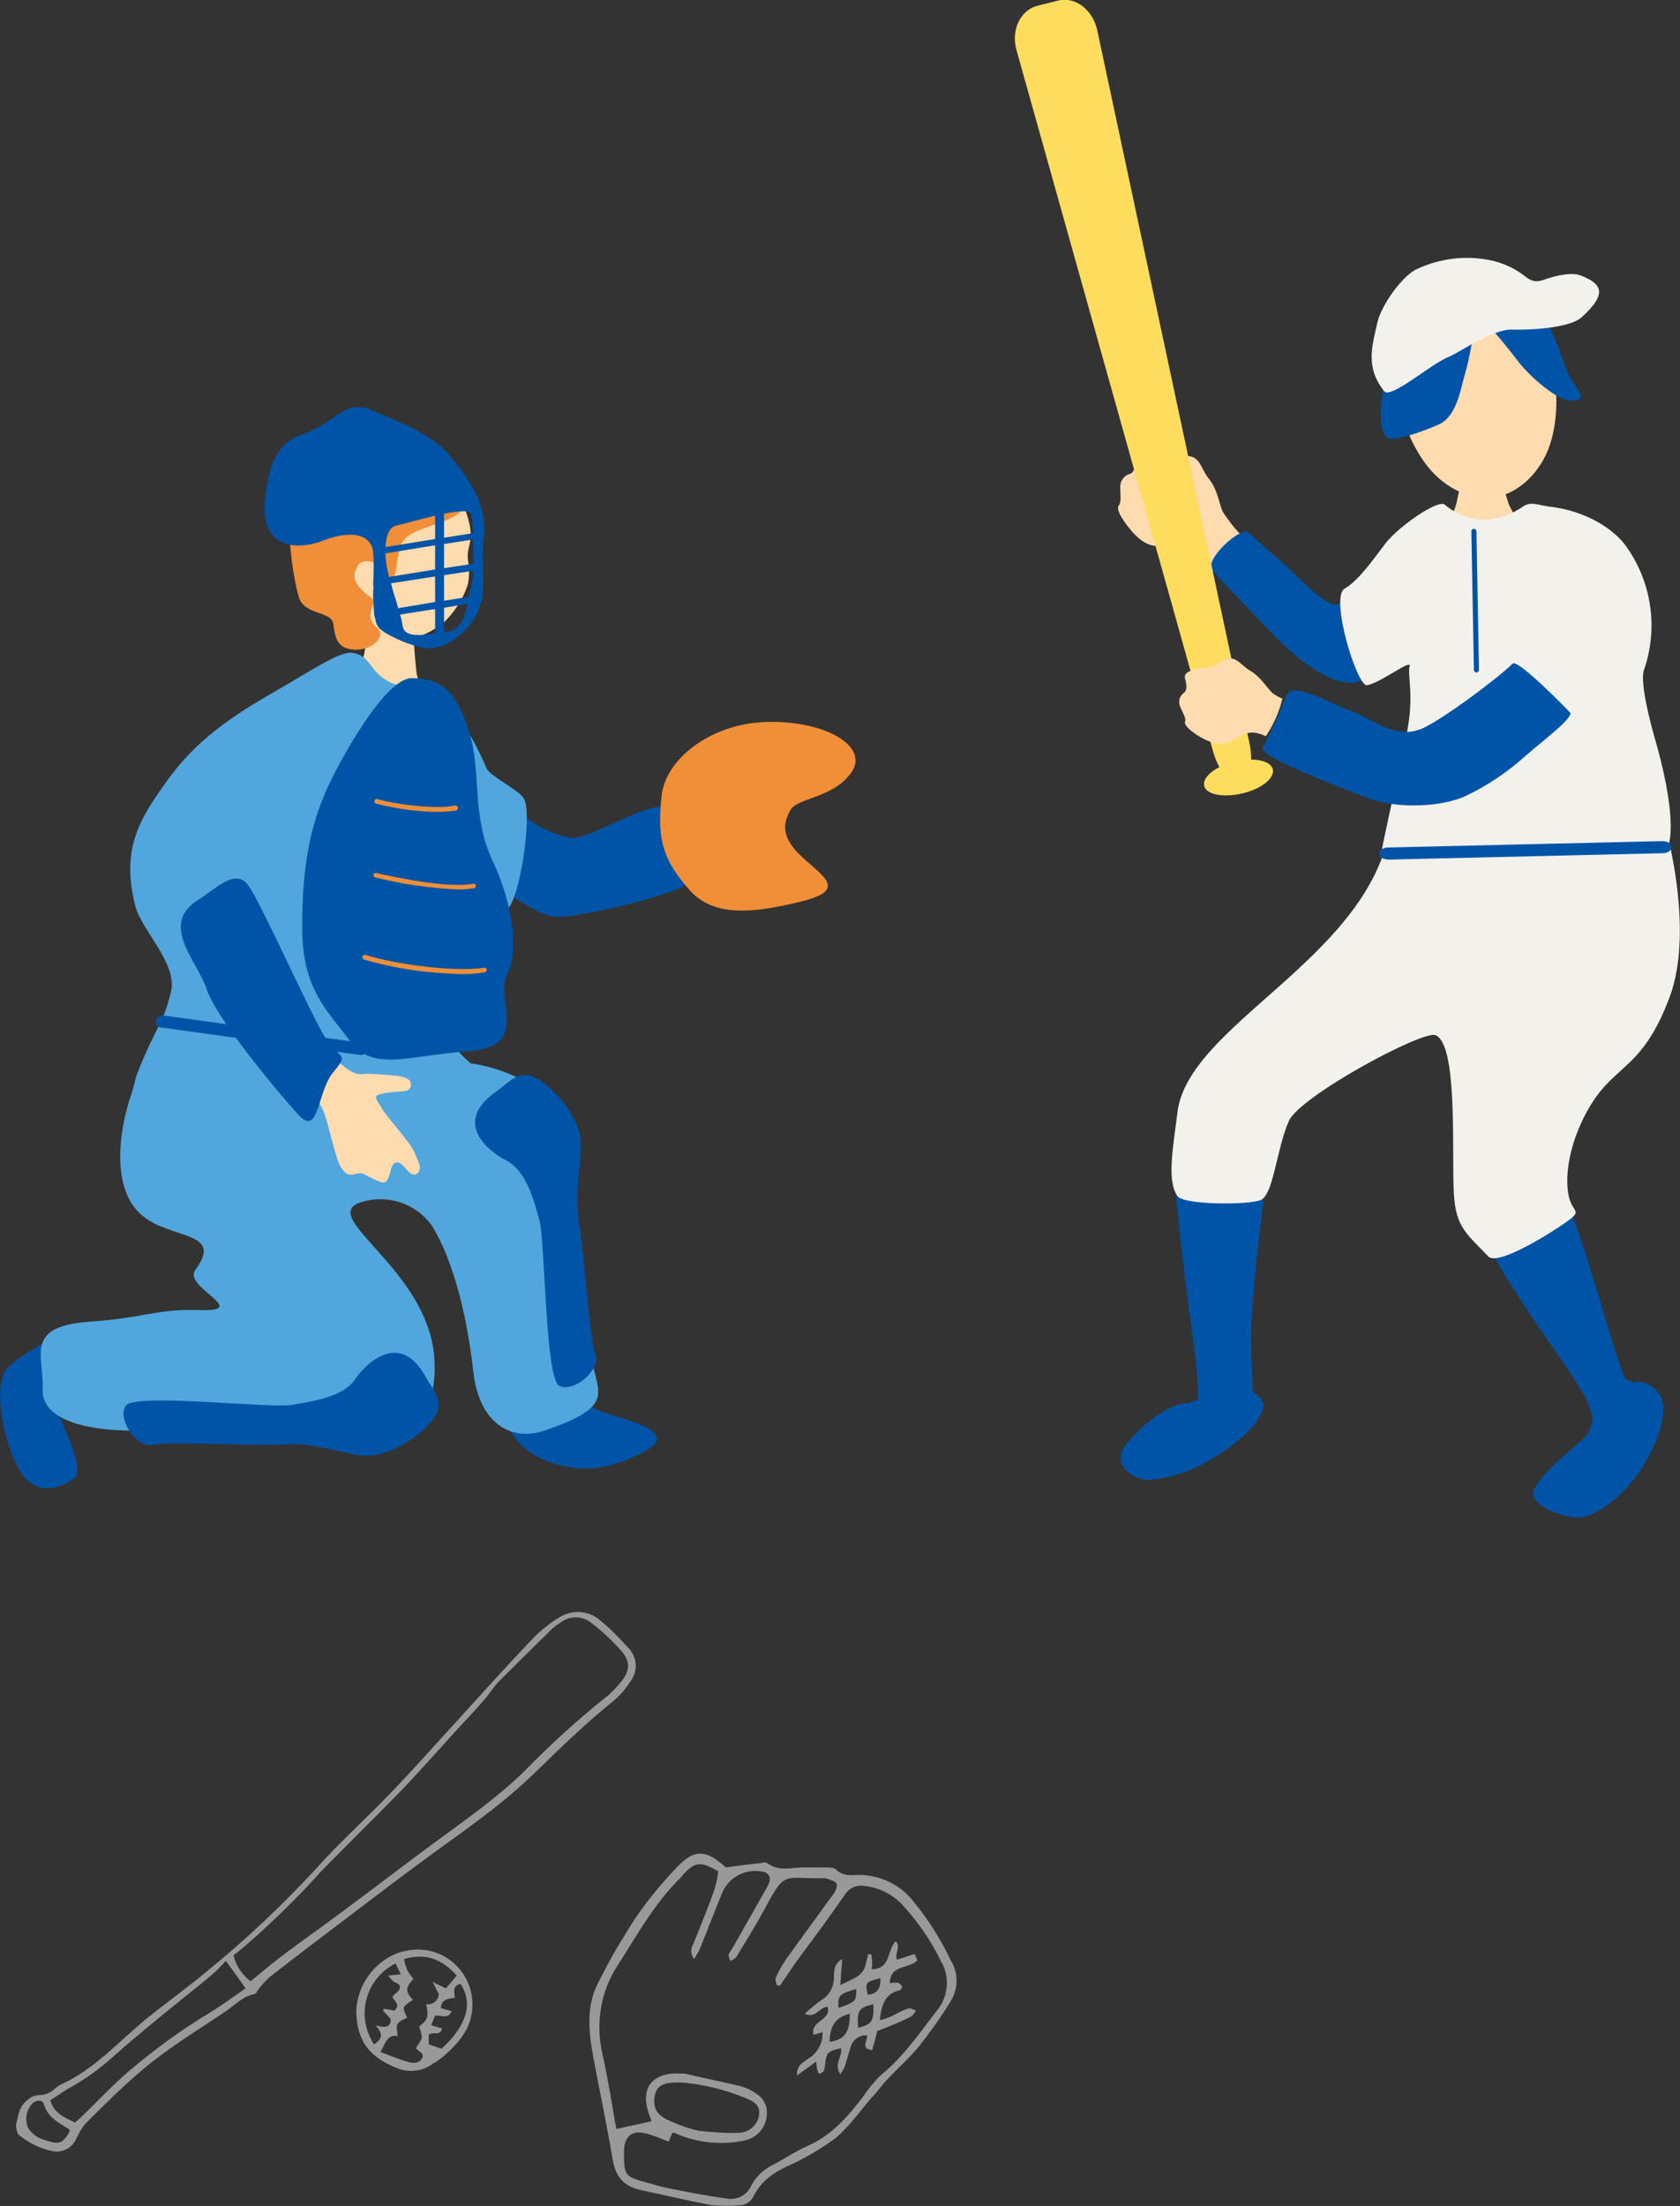
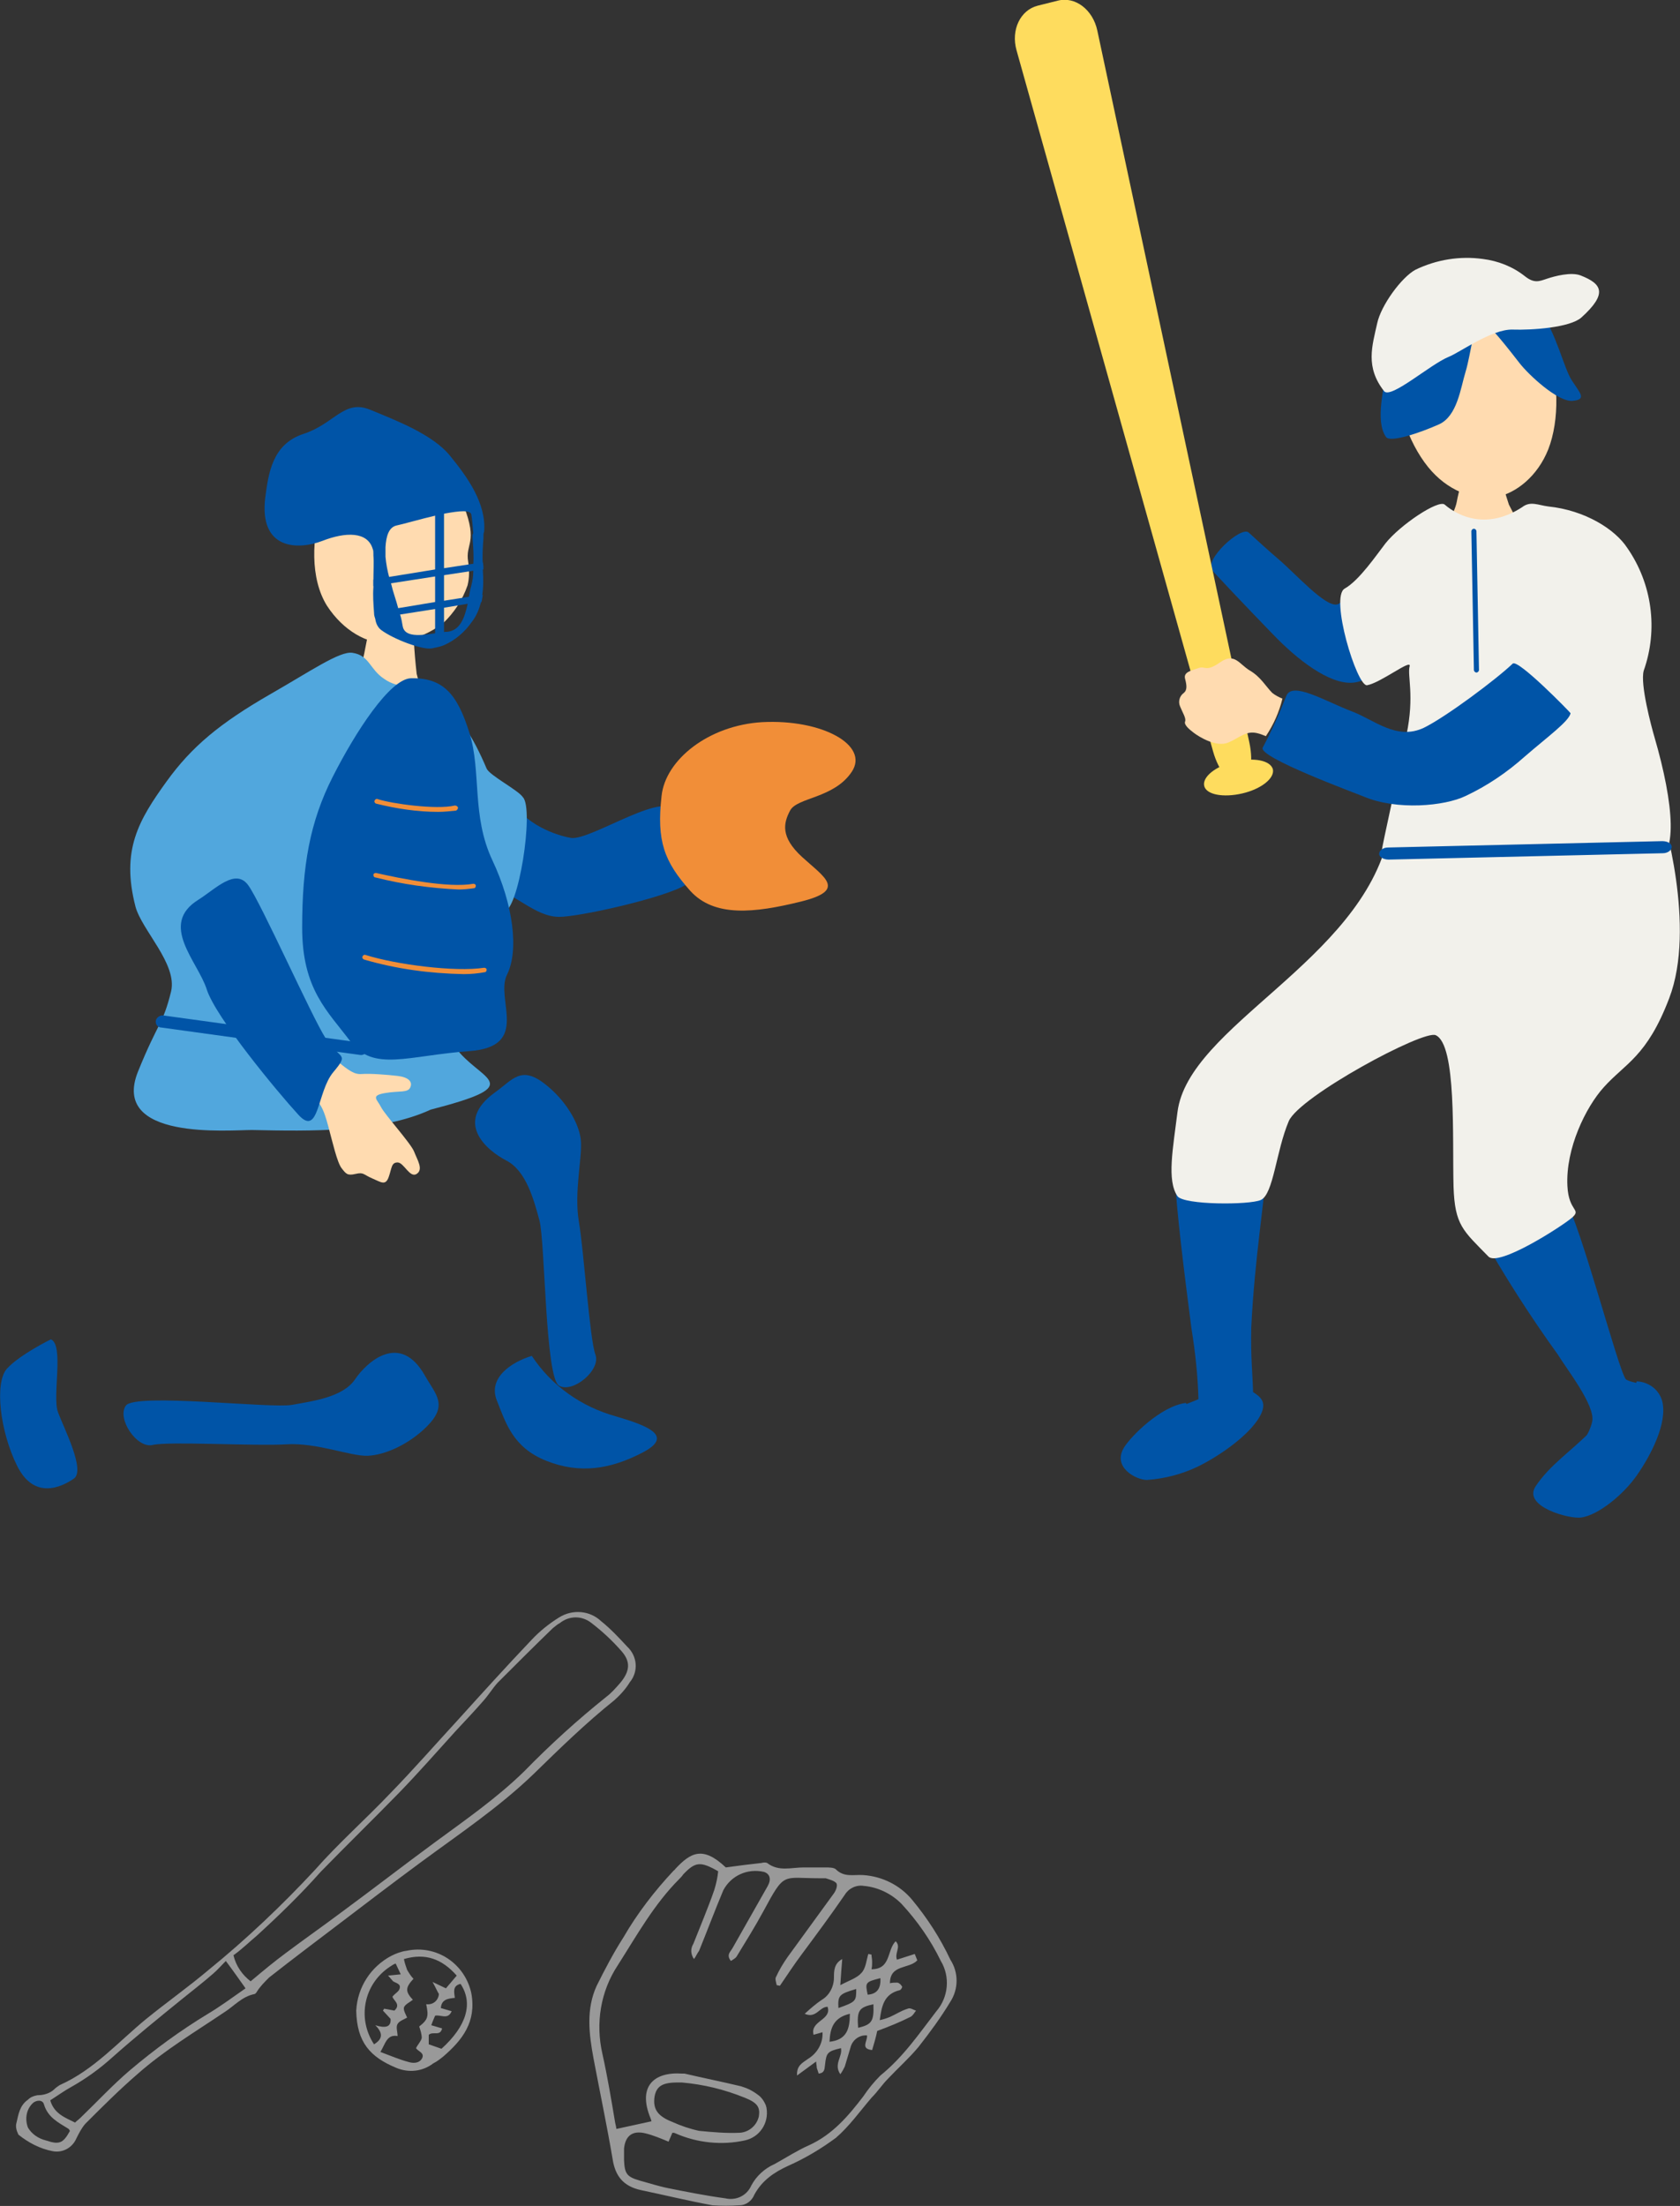
<svg xmlns="http://www.w3.org/2000/svg" version="1.1" id="レイヤー_1" x="0px" y="0px" viewBox="0 0 264.1 346.7" style="enable-background:new 0 0 264.1 346.7;" xml:space="preserve">
  <rect x="0" y="0" width="264.1" height="346.7" fill="#333333" stroke="none" />
  <style type="text/css">
	.st0{fill:#F18E38;}
	.st1{fill:#0054A7;}
	.st2{fill:#FFDBB0;}
	.st3{fill:#51A7DD;}
	.st4{fill:#F2F1EB;}
	.st5{fill:#FEDC5E;}
	.st6{opacity:0.5;}
	.st7{fill:#FFFFFF;}
</style>
  <g>
    <path class="st0" d="M102.7,129.3c2.1-1,2.9-1.5,3.3-2.5s1.2-3.6,2.4-4.5c2.1-1.6,3.4,0,4.6,0s2.3,0.3,3.6,0.3s3,0.8,3.2,2   s1.8,1.8,1.3,2.6c-0.5,0.8-1.1,1.5-0.2,2.5s0.2,1.3-0.9,2.2s-1.3,0.7-1.6,1.9s-0.6,1.2-1.6,1.5s-3.9-0.4-6.3-0.9s-4-0.5-5.7,0.8   c-0.2,0.1-0.3,0.2-0.5,0.3c-1.2-1.8-2.5-3.5-3.7-5.3C101.7,129.7,102.4,129.5,102.7,129.3z" />
    <path class="st1" d="M106.3,128c-0.9-4.5-13.3,4.1-16.5,3.7c-1.3-0.2-6.6-1.5-9.2-5.6c-3.1-1.7-7,11.7-3.4,13.4   c3.7,0.8,6.9,4.6,10.7,4.6c3.1,0,15.2-2.7,19.3-4.7C113.4,136.2,106.8,130.3,106.3,128z" />
    <path class="st2" d="M64.9,95.2c-0.4-0.1-5.6-0.5-6.1-0.7c-0.3,0.9-1.8,11.3-2.7,12.1c-3.4,2.9-10.2,3.8-9.7,6.6   c0.5,1,22.3,11.4,22.7,3.4c0.2-2.9-1.9-3.8-3.6-10.7C65.1,102.4,64.9,98.8,64.9,95.2z" />
    <path class="st2" d="M51.4,95.2c2.6,4,6.4,6,9.5,5.9s6.1-1.2,8.7-3.1c1.8-1.7,3.1-3.7,3.9-6c0.3-1.2,0.3-2.5,0.1-3.7   c-0.5-2.9,1.6-2.9-0.7-8.8c-0.7-1.8-4.9-9.9-13.4-10.1C52.2,69.3,46.1,86.7,51.4,95.2z" />
-     <path class="st0" d="M73.5,76.3c-0.8-2.4-2.6-4.3-4.8-5.3c-3.2-1.3-3.3-3.7-6.8-4.3c-4.9-0.8-9.6,0.5-11.2,1.7   c-3.5,2.4-4.8,4.4-5.2,6.8C45.3,76.5,45,87.1,47,93.9c0.8,2.8,5.2,2.1,5.4,4.2c0.3,2.2,0.6,3.8,3.2,4c2.9,0.2,5.2-2.1,3.7-3.4   c-2.7-2.3,0.8-4-1.3-5c-3.1-2.4-2.3-3.6-1.8-4.7s2.4-1,3-0.1c3.1,4.7,2.8,1.3,3.6-2.7C63.8,81.5,75.2,83.4,73.5,76.3z" />
    <path class="st1" d="M8,210.5c2.1,0.9,0.2,8.9,1.1,11.4s4.4,9.2,2.5,10.5s-6.2,3.4-8.9-2s-3.6-13.1-1.6-15.3S8,210.5,8,210.5z" />
    <path class="st1" d="M83.6,213.1c-3.3,1-6.9,3.5-5.5,7s2.5,7.4,7.8,9.5s10.1,1.3,15.1-1.3s0.9-4.2-4.2-5.7   C91.4,221.1,86.7,217.8,83.6,213.1z" />
-     <path class="st3" d="M30.9,162.7c3.1,0.5,10.5-0.1,15.7,1.5s7.5,6.3,15,4.1c8.3-2.5,15.1-1.6,21.6,2c6.9,3.8,5.9,8.6,6.7,18.7   s2.1,17.7,3.1,24.4c0.8,5.5,4.1,7.6-7.6,11.5c-4.9,1.6-10.1-1-11-9.4c-1.4-12.4-4.5-19.8-6.6-23c-2.5-3.4-6.9-4.8-10.9-3.6   c-7.5,2.2,10.7,10.5,11.4,24.9c0.7,13-9.4,10.3-17.2,10c-6.7-0.2-26.1,1.3-32.3,1c-5.9-0.3-12.3-1.8-12.1-6.6   c0.2-5.3-3-9.8,7.7-10.5c8.5-0.6,10.1-2,16.9-1.8c8.4,0.3-2.6-3.6-0.6-6.3c4.6-6.2-3.8-4.7-8.4-8.6s-3.9-12.5-1.6-19.2   C22.7,165.1,22.4,165.2,30.9,162.7z" />
    <path class="st3" d="M76.5,120.8c-2-4.7-4.7-9.7-9.6-12.3c-1.6-0.9-4.1-0.1-6.5-1.8c-2.3-1.5-2.3-3.7-5-4.1   c-2-0.3-6.6,2.9-12.9,6.5c-8,4.6-12.4,8.3-16.3,13.7c-4.4,6.1-7.2,10.8-4.9,19.7c1,3.7,6.6,9,5.6,13.3c-1.3,5.3-2,4.7-5.2,12.6   c-4.4,10.9,14.3,9.2,17.9,9.2c9.2,0.2,20.3,0.4,28.1-3.2c14.7-3.8,8.6-4.4,4.6-8.9c-3-3.4-2.8-20.5,0.2-22.9c0.6-0.5,3.5,0,6.6,0.7   c2.4,0.3,4.9-16.2,3.1-18C81.5,124.2,77,121.9,76.5,120.8z" />
    <path class="st2" d="M52.9,166.7c2,1.6,2.8,2.2,4,2.1s3.9,0.1,5.6,0.3c1.7,0.2,2.4,0.9,2,1.8s-1.7,0.5-4,0.9s-1.2,1-0.6,2.2   s4.7,5.7,5.2,7s1.5,2.8,0.4,3.5s-2-1.8-3-1.8s-0.9,0.9-1.4,2.3s-1.2,0.8-2.6,0.2s-1.3-1-2.6-0.7s-1.5,0-2.2-0.9s-1.4-4-2.1-6.6   s-1.3-4.2-3.4-5.3c-0.2-0.1-0.4-0.2-0.6-0.4c1.2-2,2.3-4.1,3.5-6.1C52,165.9,52.6,166.5,52.9,166.7z" />
    <path class="st0" d="M104,125.1c0.6-5.7,7.4-11.1,15.8-11.6c9.4-0.5,16.9,3.6,14.1,7.8s-8.6,4-9.7,6.1c-1,1.9-1.6,4.1,1.9,7.3   c3.5,3.2,7.1,5.2-0.2,7c-7.3,1.8-13.6,2.5-17.4-1.7C104.4,135.4,103.2,132.2,104,125.1z" />
    <path class="st1" d="M31.2,141.4c2.7-1.7,5.8-5,7.8-2.3s10,20.7,12.2,24.1s3.8,2.2,1.2,5.3s-2.2,10.3-5.5,6.7s-13-15.3-14.4-19.7   S24.9,145.3,31.2,141.4z" />
    <path class="st1" d="M70.8,71.7c-2.7-3.4-8.5-5.6-12.6-7.3s-5.6,2.2-10.5,3.8s-5.5,6.2-6,10c-1,8.2,5.1,8.3,9,6.8   c3.6-1.4,7.1-1.5,7.9,1.3c0.1,0.2,0.1,0.5,0.1,0.8c0,0.1,0,0.2,0,0.2c0.1,1.1,0,2.5,0,4c0,0.3,0,0.7,0,1c-0.1,1.3,0,2.6,0.1,4   c0,0.4,0.1,0.7,0.2,1c0.1,0.7,0.4,1.3,0.9,1.7c2,1.5,6.6,3.2,8,2.9c0.2,0,0.3-0.1,0.5-0.1c0.5-0.1,0.9-0.2,1.4-0.4   c1.8-0.8,3.3-2.1,4.4-3.7c0.7-0.9,1.1-1.9,1.4-3c0.1-0.3,0.2-0.7,0.2-1.1c0.2-1.3,0.2-2.7,0.1-4c0-0.3,0-0.7,0-1   c-0.1-1.3,0-2.7,0.1-4c0-0.1,0-0.3,0-0.4c0-0.2,0-0.4,0.1-0.6C76.5,79.1,73.4,74.9,70.8,71.7z M74.3,84.8c0.1,1.3,0.2,2.6,0.1,4   c0,0.3,0,0.7,0,1c0,0.7-0.1,1.4-0.3,2.2c-0.2,0.7-0.3,1.3-0.4,1.9c-0.1,0.4-0.2,0.7-0.2,1.1c-0.5,2.2-1.2,4.1-3.2,4.3   c-0.1,0-0.2,0-0.3,0c-0.4,0.1-0.9,0.1-1.4,0.2c-2.5,0.4-5,0.7-5.3-1.1c-0.1-0.6-0.2-1.2-0.4-1.8c-0.1-0.3-0.2-0.6-0.3-1   c-0.3-1.2-0.8-2.5-1.1-3.8c-0.1-0.3-0.2-0.7-0.3-1c-0.3-1.1-0.5-2.2-0.6-3.3c0-0.2,0-0.3,0-0.5c0-0.3,0-0.7,0-1   c0.1-1.7,0.5-3.1,1.7-3.4c1-0.2,3.7-1,6.3-1.6c0.5-0.1,0.9-0.2,1.4-0.3c2.2-0.4,4-0.6,4.1,0.2c0.1,0.6,0.2,1.6,0.3,2.9   C74.2,84.1,74.3,84.4,74.3,84.8L74.3,84.8z" />
-     <path class="st1" d="M76.2,83.5c0,0.2,0,0.4-0.1,0.6c0,0.1,0,0.3,0,0.4l-1.8,0.3l-4.5,0.7l-1.4,0.2l-8,1.3l-1.7,0.3   c0-0.1,0-0.2,0-0.2c0-0.3-0.1-0.5-0.1-0.8l1.9-0.3l8-1.3l1.4-0.2l4.4-0.7L76.2,83.5z" />
    <path class="st1" d="M75.9,93.5c-0.1,0.4-0.1,0.7-0.2,1.1l-2.2,0.3l-3.6,0.6l-1.4,0.2l-5.7,0.9l-3.7,0.6c-0.1-0.3-0.1-0.7-0.2-1   l3.6-0.6l6-1l1.4-0.2l3.8-0.6L75.9,93.5z" />
    <path class="st1" d="M76,89.5l-1.6,0.2l-4.6,0.7l-1.4,0.2l-7.1,1.1l-2.6,0.4c0-0.3,0-0.7,0-1l2.3-0.4l7.4-1.2l1.4-0.2l4.6-0.7   l1.5-0.2C76,88.8,76,89.2,76,89.5z" />
    <path class="st1" d="M69.8,77.8v23.5c-0.4,0.2-0.9,0.3-1.4,0.4V77.8H69.8z" />
    <path class="st1" d="M77.8,171.7c2.8-2,4.1-4.3,7.9-1.3c3.1,2.4,5.3,6,5.6,8.7s-1.1,8.2-0.3,12.9s1.7,18.5,2.6,20.9   s-3.5,6.1-5.7,4.9s-2.2-22.7-3.1-26s-2.1-7.8-5.2-9.4S71.3,176.4,77.8,171.7z" />
    <path class="st1" d="M66.8,216.2c1.7,3,3.7,4.6,0.3,8c-2.8,2.8-6.6,4.5-9.3,4.6s-8-2.1-12.8-1.8s-18.5-0.5-21,0.1s-5.7-4.2-4.2-6.2   s22.8,0.5,26.1-0.1s8-1.2,9.9-4S62.9,209.3,66.8,216.2z" />
    <path class="st1" d="M64.6,106.6c5.1-0.1,7.3,2.5,9.2,8.6s0.3,13,3.6,20s4.2,14.2,2.3,18s3.8,11.3-5.9,12s-15.1,3.3-18.7-1.5   s-7.6-8.2-7.6-17.9s1.2-16.6,4.8-23.7C55.9,115,61.3,106.7,64.6,106.6z" />
    <path class="st0" d="M68.9,127.6c-3.3,0-6.6-0.5-9.8-1.3c-0.2-0.1-0.3-0.3-0.2-0.5s0.3-0.3,0.5-0.2l0,0c2.1,0.7,9.2,1.7,12.1,1   c0.2,0,0.4,0.1,0.5,0.3c0,0.2-0.1,0.4-0.3,0.5C70.7,127.5,69.8,127.6,68.9,127.6z" />
    <path class="st0" d="M72.1,139.8c-4.4-0.2-8.8-0.8-13.1-1.9c-0.2,0-0.3-0.2-0.3-0.4s0.2-0.3,0.4-0.3l0,0c4,0.9,11.4,2.4,15.3,1.7   c0.2,0,0.4,0.1,0.4,0.3s-0.1,0.4-0.3,0.4l0,0C73.8,139.7,72.9,139.8,72.1,139.8z" />
    <path class="st0" d="M72.9,153.1c-5.3-0.1-10.6-0.8-15.7-2.3c-0.2-0.1-0.3-0.3-0.2-0.5s0.3-0.3,0.5-0.2l0,0c4.8,1.5,14,2.7,18.6,2   c0.2,0,0.4,0.1,0.4,0.3s-0.1,0.4-0.3,0.4C75.1,153,74,153.1,72.9,153.1z" />
    <path class="st1" d="M57.8,165c-0.1,0.5-0.7,0.9-1.2,0.8l-31.2-4.3c-0.6,0-1-0.5-0.9-1.1c0.1-0.5,0.7-0.9,1.2-0.8l31.2,4.3   C57.4,163.9,57.8,164.4,57.8,165z" />
    <path class="st1" d="M252.1,233.3c2.6-2.9,6.6-9.6,7.7-13.3c-0.2-3-2.7-2.3-4.2-3.2c-1.2-1.4-7-24-9.7-28.6   c-2.3-3.9-9.5-17.9-11.2-14c-4.5,10-6.7,11.3-2,19.6c3.7,6.6,7.8,13,12.2,19.1c1.4,2.3,5.9,8,5.4,10.5c-0.4,2-2.1,4.1-3.1,6.3   C246,234.6,252.1,233.3,252.1,233.3z" />
    <path class="st1" d="M261.3,220.2c-0.5-1.8-2.1-3-4-3.1c-0.7,2.6-2.1,4.9-4.1,6.7c0,0-2.3,1.9-3.5,1.5c-2.9,2.9-6.1,5-8.3,8.3   c-2.1,3.2,5.4,5.2,7.2,4.9c2.7-0.4,6.6-3.6,8.7-6.6C259.4,228.9,262.2,223.7,261.3,220.2z" />
    <path class="st1" d="M183.6,229.5c1.8,0.3,12.6-4,13.4-10.4c-0.1-3.4-0.4-5.9-0.3-10.4c0.5-10.8,2.2-20.7,2.5-26.2   c0.2-4.6-14.8-7.4-14.5,2.3c0.2,5.2,1.5,15.5,2.6,24c0.6,3.7,1,7.4,1.1,11.1c-0.5,0.3-10.1,3.6-9.2,6   C179.7,228,181.5,229.5,183.6,229.5z" />
    <path class="st1" d="M198.3,222.1c0.8-1.8-0.2-2.6-1.3-3.3c-2.1,1.5-4.5,2.4-7.1,2.6c0,0-2.8,0.1-3.5-0.9c-3.9,0.5-8.6,5.2-9.7,7   c-1.9,3.1,1.9,5.1,3.6,5.1c2.8-0.2,5.5-0.9,8-2.1C191.6,228.9,196.9,225.3,198.3,222.1z" />
-     <path class="st2" d="M192.2,80.4c-0.6-1.4-0.8-3.5-2.2-5.2s-1.3-4.1-4.4-3.4s-2.7-0.4-3.9-0.5s-2.8-0.4-3,0.9s-0.5,2.1-1.1,2.3   c-0.9,0.2-1.5,1.1-1.5,2c0,1.2,0.2,2.4-0.2,2.9s0.1,1.5,0.8,2.5s2.7,3.9,5.1,3.9s3.8-0.9,5.7,0.6c1.6,1,3,2.3,4.3,3.6   c2.4,2,7.1-1.9,5.1-4.2C195,84.2,193.5,82.4,192.2,80.4z" />
    <path class="st1" d="M226.6,89.7c-1.1-2-3.2-4.6-5.8-4.6c-3.2-0.1-8.9,9.5-10.6,9.9c-1.9,0.4-6.4-4.7-9.2-7.1   c-1.3-1.1-3.4-3-4.7-4.2c-1.2-1.1-7.2,4.4-5.7,6c3.8,4.1,9.5,10,10.2,10.7c4,4,9,7.6,12.5,6.8c4.9-1.1,7.6-5.5,9.2-7.9   C226.5,93,226.6,89.8,226.6,89.7z" />
    <path class="st2" d="M230.1,74c0.5,0,5-0.2,5.6-0.2c0.4,1.9,0.9,3.7,1.5,5.5c1,2,2.1,3.9,3.3,5.8c-1,1.6-12.9,1.5-15.2,0   c1.2-0.6,3.4-4.5,3.7-6.2S230.1,74.6,230.1,74z" />
    <path class="st4" d="M261.1,127.5c0.3,0.6,5.6,18.2,1.3,29.4c-3.5,9.2-6.9,10.2-10.3,14c-2.8,3.1-6,9.6-5.7,15.5   c0.2,4.1,2.3,3.6,0.7,5c-1.8,1.5-11.5,7.7-13.1,6.1c-4-4.1-5.3-4.9-5.5-11c-0.2-7.6,0.5-22.3-2.8-23.8c-1.9-0.9-21.4,9.6-23.1,13.5   c-2,4.7-2.4,11.5-4.4,12.4c-1.8,0.8-12.1,0.8-13.1-0.6c-1.7-2.5-0.7-7.5,0-13.2c1.7-13.6,28.8-23.7,33.2-43.5   C218.9,129,261.1,127.5,261.1,127.5z" />
    <path class="st4" d="M260.1,115.9c-0.5-1.7-2.3-8.4-1.7-10.5c2.3-6.5,1.3-13.7-2.6-19.3c-1.9-2.9-6.6-5.9-12.4-6.5   c-1.6-0.2-2.8-0.9-4.1,0.1c-5.5,3.6-10,1.5-12.2-0.4c-1-0.8-7,3.2-9.3,6.1c-1.4,1.8-4.1,5.8-6.4,7.1c-2.4,1.3,1.9,15.4,3.5,15.2   c2.2-0.4,7-4.2,6.7-3c-0.4,1.5,0.8,4.6-0.5,10.8c-1.4,6.6-3.8,17.3-3.9,18.3c-0.7,3.6,6.8,2.8,9.4,1.7s9.7-2.2,11.5-1.9   s17.3,1.4,21.6,1.6C264,135.4,263.1,126.2,260.1,115.9z" />
    <path class="st2" d="M225.1,74.1c3.1,3.4,7.2,4.6,10.2,4s6.4-3.2,8.1-7.5c3.5-9,0-27.1-14.1-24.4S218.6,67,225.1,74.1z" />
    <path class="st1" d="M229.6,44.8c2.9-1.3,9.7,0.2,12.4,3.9s3.8,9.1,5.1,11.1s2.4,3,0.1,3.2s-6.9-4.1-8.3-5.9s-5.1-6.6-6.1-6.8   s-1.6,5.5-2.4,8.1s-1.3,7-4.2,8.3s-7.6,2.9-8.3,2c-1.8-2.5-0.3-8,0.3-11.6s1.1-9.4,4.6-10.8S228.8,44.4,229.6,44.8z" />
    <path class="st4" d="M227.7,56.1c1.8-0.7,6.8-4.4,10.1-4.3c3,0.1,9-0.3,10.8-1.9c4.2-3.8,3.2-5.3-0.1-6.6c-1.5-0.6-4.1,0.1-5.3,0.5   s-2,0.8-3.5-0.4c-1.9-1.5-4.2-2.4-6.6-2.7c-3.6-0.5-7.3,0.1-10.6,1.7c-2.2,1.2-5.4,5.6-6,8.4c-0.8,3.6-1.9,6.9,1.1,10.7   C218.7,62.7,224.8,57.3,227.7,56.1z" />
    <path class="st5" d="M196.4,116.7c0.7,3.2,0.1,6.2-1.4,6.5s-3.4-1.9-4.3-5.1L159.8,7.9c-0.9-3.2,0.6-6.3,3.3-7l3.2-0.8   c2.7-0.7,5.5,1.4,6.2,4.7L196.4,116.7z" />
    <path class="st5" d="M200.1,120.9c0.3,1.4-1.8,3.1-4.8,3.8s-5.7,0.2-6-1.2s1.8-3.1,4.8-3.8S199.7,119.5,200.1,120.9z" />
    <path class="st2" d="M200,108.9c-1-1-1.8-2.5-3.5-3.5s-2.4-2.9-4.7-1.3s-2.3,0.5-3.4,0.9s-2.4,0.6-2.1,1.7s0.3,1.8-0.2,2.2   c-0.7,0.5-0.9,1.4-0.6,2.1c0.4,1,1,1.9,0.8,2.4s0.6,1.2,1.4,1.8s3.5,2.3,5.4,1.5s2.8-2,4.8-1.4c0.4,0.1,0.8,0.3,1.1,0.4   c1.2-1.8,2.1-3.8,2.6-5.9C201.1,109.6,200.5,109.3,200,108.9z" />
    <path class="st1" d="M237.8,104.3c-2.5,2.4-10.5,8.4-14,10.1c-4.3,2-7.8-1.3-11.3-2.6c-4.2-1.6-9.4-4.8-10.3-2.4   c-1.1,2.8-2.3,5.5-3.7,8.1c-0.8,1.5,14.7,7.2,15.9,7.7c5.2,2.2,12.7,1.5,16-0.1c3.4-1.6,6.5-3.7,9.3-6.2c3.7-3.2,6.9-5.5,7.2-6.8   C246.9,112,238.6,103.5,237.8,104.3z" />
    <path class="st1" d="M262.8,133.1c0,0.5-0.6,1-1.4,1l-43.1,1c-0.8,0-1.5-0.4-1.5-0.9s0.6-1,1.4-1l43.1-1   C262.2,132.2,262.8,132.6,262.8,133.1z" />
    <path class="st1" d="M232.1,105.7c-0.2,0-0.4-0.2-0.4-0.4l-0.4-21.8c0-0.2,0.2-0.4,0.4-0.4l0,0l0,0c0.2,0,0.4,0.2,0.4,0.4l0.4,21.8   C232.5,105.5,232.3,105.7,232.1,105.7L232.1,105.7L232.1,105.7z" />
    <g class="st6">
      <path class="st7" d="M8.3,338.1c1.6,0.3,3.1-0.6,3.7-2c0.4-0.8,0.8-1.6,1.4-2.3c2.7-2.7,5.4-5.4,8.3-7.9c4.2-3.7,8.9-6.5,13.5-9.6    c1.6-1,2.8-2.5,4.8-2.9c0.1,0,0.3-0.2,0.4-0.4c0.5-0.8,1.2-1.5,1.9-2.2c3.7-2.9,7.4-5.7,11.1-8.5c4.2-3.2,8.4-6.4,12.6-9.5    c6.1-4.5,12.4-8.7,17.9-14c4.1-4,8.2-8,12.7-11.6c0.9-0.8,1.8-1.8,2.4-2.8c1.4-1.7,1.2-4.1-0.4-5.6c-1.3-1.4-2.6-2.8-4.1-4    c-1.8-1.7-4.5-1.9-6.6-0.6c-1.6,1-3.1,2.2-4.4,3.6c-3.9,4.1-7.7,8.3-11.5,12.5c-3.5,3.8-7,7.8-10.6,11.5    c-3.9,4.1-8.2,7.9-11.9,12.1c-5.2,5.6-10.8,10.9-16.7,15.7c-3.2,2.7-6.6,5.1-9.8,7.7c-4.4,3.6-8.2,8-13.6,10.4    c-0.3,0.2-0.6,0.4-0.8,0.6c-0.7,0.7-1.7,1-2.7,1c-0.6,0.1-1.1,0.3-1.5,0.7c-1.3,0.9-1.5,2.3-1.8,3.6c-0.2,0.6,0,1.3,0.3,1.9    C4.4,336.7,6.2,337.7,8.3,338.1z M40.4,304.2c3.5-3.2,6.9-6.5,10-10c4.1-4.2,8.3-8.3,12.4-12.5c3-3.1,5.9-6.4,8.8-9.6    c1.5-1.6,3-3.2,4.4-4.8c0.8-0.9,1.4-1.9,2.2-2.8c2.9-2.9,5.8-5.8,8.7-8.6c0.4-0.3,0.7-0.6,1.1-0.8c1.5-1.2,3.5-1.2,5,0    c1.7,1.3,3.3,2.8,4.7,4.4c1.5,1.7,1.3,3.2-0.2,5c-0.7,0.8-1.4,1.6-2.2,2.2c-4.5,3.6-8.8,7.5-12.9,11.7c-4.3,4.2-9.2,7.6-14.1,11.2    c-4.9,3.6-9.8,7.4-14.7,11c-2.8,2.1-5.8,4.2-8.6,6.3c-1.9,1.4-3.7,2.9-5.6,4.5c-1.3-1-2.3-2.4-2.7-4.1    C38.1,306.3,39.2,305.2,40.4,304.2z M11.2,328c2.3-1.3,4.4-2.8,6.4-4.6c3.6-3.2,7.3-6.2,11-9.2c1.6-1.3,3.3-2.6,4.9-4    c0.7-0.6,1.3-1.3,2-2c1.2,1.6,2.1,2.9,3.1,4.3c-2,1.4-3.9,2.8-5.9,4c-4.3,2.6-8.4,5.6-12.3,8.9c-2.7,2.3-5.1,4.9-7.7,7.4    c-0.3,0.3-0.6,0.5-0.9,0.8c-1.6-0.8-3.3-1.4-3.9-3.5C9,329.4,10.1,328.6,11.2,328z M5.1,330.6c0.6-0.6,1.6-0.6,1.8,0.1    c0.6,2.1,2.3,2.9,3.9,3.9c0.1,0.1,0.1,0.2,0.2,0.3c-1.1,2-1.7,2.2-3.8,1.5c-1.2-0.3-2.2-1-2.8-2C3.9,333.1,4.1,331.6,5.1,330.6    L5.1,330.6z" />
      <path class="st7" d="M139.6,326.7c1.6-1.7,3.3-3.2,4.8-5c1.8-2.3,3.5-4.6,5-7.1c1.3-2,1.3-4.6,0-6.6c-1.6-3.4-3.6-6.5-6-9.4    c-1.9-2.3-4.7-3.7-7.7-3.9c-1.5-0.1-3,0.4-4.3-0.9c-0.3-0.3-1.1-0.3-1.7-0.3c-1.1,0-2.2,0-3.4,0c-1.9,0-3.9,0.7-5.7-0.7    c-0.2-0.1-0.6-0.1-0.9,0c-1.8,0.2-3.5,0.4-5.6,0.7c-3.6-3.4-5.5-2.4-8,0.3c0,0.1-0.1,0.1-0.2,0.2c-3,3.2-5.7,6.7-7.9,10.5    c-1.6,2.5-2.9,5-4.2,7.6c-1.7,3.7-1.2,7.6-0.5,11.4c1,5.3,2.1,10.5,3,15.8c0.4,2.7,1.7,4.3,4.4,4.9c3.8,0.8,7.5,1.7,11.3,2.4    c1.4,0.1,2.8,0.1,4.2,0c1.1,0,2-0.7,2.4-1.7c1.2-2.2,3.1-3.5,5.3-4.5c2.7-1.2,5.2-2.7,7.5-4.4c2.1-1.8,3.8-4.2,5.6-6.3    C138,328.7,138.7,327.6,139.6,326.7z M127.1,337.2c-1.8,0.8-3.5,1.9-5.3,2.9c-1.6,0.7-2.9,1.9-3.7,3.4c-0.7,1.6-2.4,2.4-4.1,2    c-3-0.4-6-1-9-1.6c-1.5-0.3-3-0.8-4.5-1.2c-2-0.6-2.3-1.1-2.4-3.2c0-0.6,0-1.2,0-1.8c0.2-2.1,1.4-2.9,3.4-2.4    c1.2,0.3,2.4,0.8,3.6,1.3l0.6-1.4c0.2,0,0.3,0,0.5,0.1c3.4,1.5,7.3,1.9,10.9,1.1c2.3-0.5,3.8-2.7,3.4-5.1c0-0.1-0.1-0.3-0.1-0.4    c-0.3-0.7-0.7-1.3-1.3-1.7c-0.8-0.6-1.6-1-2.6-1.3c-2.9-0.7-5.9-1.3-8.9-2c-0.1,0-0.3,0-0.4,0c-4.5-0.3-7,2.1-4.9,7.1    c0,0.1,0.1,0.2,0.1,0.4l-5.5,1.2c0-0.1-0.1-0.6-0.2-1c-0.6-3.6-1.2-7.2-2-10.8c-1.1-4.8-0.3-9.8,2.4-13.9c3-4.7,5.7-9.6,9.7-13.6    c0.2-0.2,0.4-0.4,0.6-0.7c1.9-2,2.7-2.1,5.5-0.5c-0.1,1-0.3,1.9-0.6,2.9c-1,2.9-2.2,5.7-3.3,8.5c-0.5,0.8-0.4,1.7,0.1,2.4    c0.3-0.4,0.5-0.9,0.8-1.3c1.3-3.2,2.5-6.4,3.8-9.5c1.2-2.3,3.8-3.5,6.4-2.9c0.9,0.3,1.2,1.1,0.6,2.2c-1.8,3.2-3.7,6.5-5.5,9.7    c-0.3,0.6-1.1,1.1-0.3,2.1c0.3-0.2,0.7-0.4,0.9-0.7c1.4-2.3,2.9-4.7,4.2-7.1c3.4-6.3,2.9-5.2,8.9-5.2c0.3,0,0.6,0,0.9,0    c0.6,0.2,1.4,0.4,1.7,0.8c0.2,0.4-0.1,1.2-0.5,1.7c-2.4,3.3-4.8,6.6-7.2,9.9c-0.7,1-1.3,2-1.8,3.1c-0.2,0.3,0,0.8,0.1,1.3l0.5,0.1    c1.1-1.6,2.2-3.3,3.4-4.9c2.3-3.1,4.6-6.2,6.8-9.4c0.6-1,1.8-1.6,3-1.4c2.2,0.2,4.3,1.2,5.9,2.8c2.5,2.7,4.6,5.7,6.2,9    c1.5,2.5,1.2,5.7-0.7,7.9c-2.7,3.5-5.2,7.2-8.8,10.1c-1,1-1.9,2.1-2.7,3.3C133.4,332.5,130.9,335.5,127.1,337.2z M102.9,329.5    c0.3-1.6,1.2-2.2,3.6-2.2c0.2,0,0.4,0,0.7,0c3.4,0.3,6.7,1.1,9.9,2.4c2,0.8,2.4,1.5,2.2,2.9c-0.3,1.4-1.5,2.5-3,2.6    c-2.2,0.1-4.3-0.1-6.4-0.3c-1.4-0.3-2.9-0.8-4.2-1.4C103.4,332.6,102.6,331.5,102.9,329.5L102.9,329.5z" />
      <path class="st7" d="M143.1,317c0.4-0.2,0.6-0.6,0.9-1c-0.4-0.1-0.9-0.5-1.3-0.3c-1,0.3-1.9,0.9-2.8,1.3c-0.5,0.2-1.1,0.4-1.6,0.5    c0.3-2.3,0.7-4.1,3.1-4.7c0.2,0,0.5-0.5,0.4-0.6c-0.2-0.3-0.4-0.5-0.7-0.6c-0.4,0-0.8,0-1.2,0.1c0-3,3-2.2,4.3-3.6l-0.4-1L141,308    c-0.4-1.1,0.7-2-0.2-2.9c-1.4,1.4-0.7,4.4-3.8,4.4c0.1-0.4,0.1-0.8,0.1-1.2s-0.1-0.8-0.1-1.1l-0.5-0.1c-0.3,1-0.4,2.3-1.1,3    c-0.7,0.8-2,1.2-3.3,1.9c0.1-1.6,0.2-2.9,0.3-4.1c-1.3,0.7-1.3,1.9-1.3,2.9c0,1.4-0.7,2.8-1.9,3.5c-0.9,0.6-1.7,1.3-2.7,2.2    c1.8,0.8,2.3-1.1,3.6-1.1c0.7,2.1-2.8,2.2-2.2,4.4l1.4-0.4c0.1,1.7-0.8,3.3-2.3,4.2c-0.8,0.6-1.8,1-1.7,2.6l3-2.2    c0,0.3,0.1,0.7,0.1,1c0.1,0.3,0.2,0.6,0.3,0.9c1-0.1,0.9-0.8,1-1.4c0.2-1.9,0.4-2.1,2.5-2.6c0.3,1.3-1.2,2.5-0.1,4.1    c0.3-0.4,0.5-0.8,0.7-1.2c0.3-1,0.6-2,0.9-3c0.3-1.2,1.4-2,2.6-1.9c0.1,0.9-1.1,2.1,0.8,2.3c0.3-1,0.6-2,0.8-3    C139.8,318.5,141.5,317.8,143.1,317z M130.4,320.9c0.1-2.1,0.6-3.8,3.2-4.4C133.6,318.9,133.1,320.6,130.4,320.9z M131.8,315.6    c-0.1-2,0.1-2.2,2.8-3C134.6,314.5,134.6,314.6,131.8,315.6L131.8,315.6z M134.9,318.7c-0.2-2.7,0.1-3.2,2.4-3.7    C137.4,317.6,137.1,318.2,134.9,318.7L134.9,318.7z M136.4,313.5c-0.4-1.9-0.4-2,2-2.6C138.5,312.6,137.8,313.4,136.4,313.5    L136.4,313.5z" />
      <path class="st7" d="M61.5,307.4c-3.2,1.7-5.3,4.9-5.5,8.6c0.1,5,2.2,7.3,6.3,9c1.9,0.8,4.1,0.6,5.8-0.7c0.6-0.3,1.1-0.7,1.6-1.1    c3-2.6,5.2-5.4,4.4-9.9c-1-4.7-5.5-7.7-10.2-6.7C63.1,306.7,62.3,307,61.5,307.4z M58.8,321.3c-2.7-4.1-1.6-9.5,2.5-12.2    c0.3-0.2,0.6-0.4,0.9-0.5l0.8,1.7l-2,0.2c0.4,0.4,0.6,0.7,0.8,0.9c0.5,0.3,1.3,0.4,1,1.2c-0.1,0.4-0.7,0.7-1.1,1.2    c0.1,0.6,1.4,1.2,0.3,2.2l-1.6-0.3l-0.2,0.3l1.2,1.3c0.1,1.3-0.8,1.5-2.4,1C60.3,319.6,60.1,320.5,58.8,321.3L58.8,321.3z     M65.9,318.5c0.2,0.6,0.4,1.2,0.4,1.8c-0.1,0.5-0.6,1-0.9,1.6c0-0.1,0,0,0,0c0.3,0.5,1.3,0.7,1,1.5c-0.4,0.9-1.4,0.9-2.1,0.7    c-1.5-0.4-2.9-1-4.5-1.6c0.8-1.3,1-2.8,2.7-2.5c0-0.7-0.3-1.4,0-1.9s1-0.7,1.5-1c-0.2-0.5-0.6-1.1-0.5-1.6    c0.2-0.5,0.9-0.8,1.4-1.2c-1.2-1.3-1.2-1.9,0.1-3.3c-0.4-0.4-0.7-0.9-1-1.4c-0.2-0.6-0.4-1.1-0.5-1.7c3.4-1,6,0,8.3,2.6l-1.7,2    l-2.1-1c0.5,0.9,0.7,1.4,1,1.9c-0.1,1-0.9,1.7-1.9,1.6c0,0,0,0-0.1,0C67.4,316.9,67.3,317.4,65.9,318.5L65.9,318.5z M69.4,322    l-2-0.7v-1.5c0.7-0.6,1.8,0.3,2.1-1l-1.7-0.5c0.2-0.6,0.4-1,0.6-1.5c0.9-0.2,2,0.7,2.6-0.7l-1.7-0.5c0.1-1.4,1.2-1.5,2.2-1.6    c-0.1-0.9-0.4-1.9,0.9-2.2C74.4,314.8,73.4,318.4,69.4,322L69.4,322z" />
    </g>
  </g>
</svg>